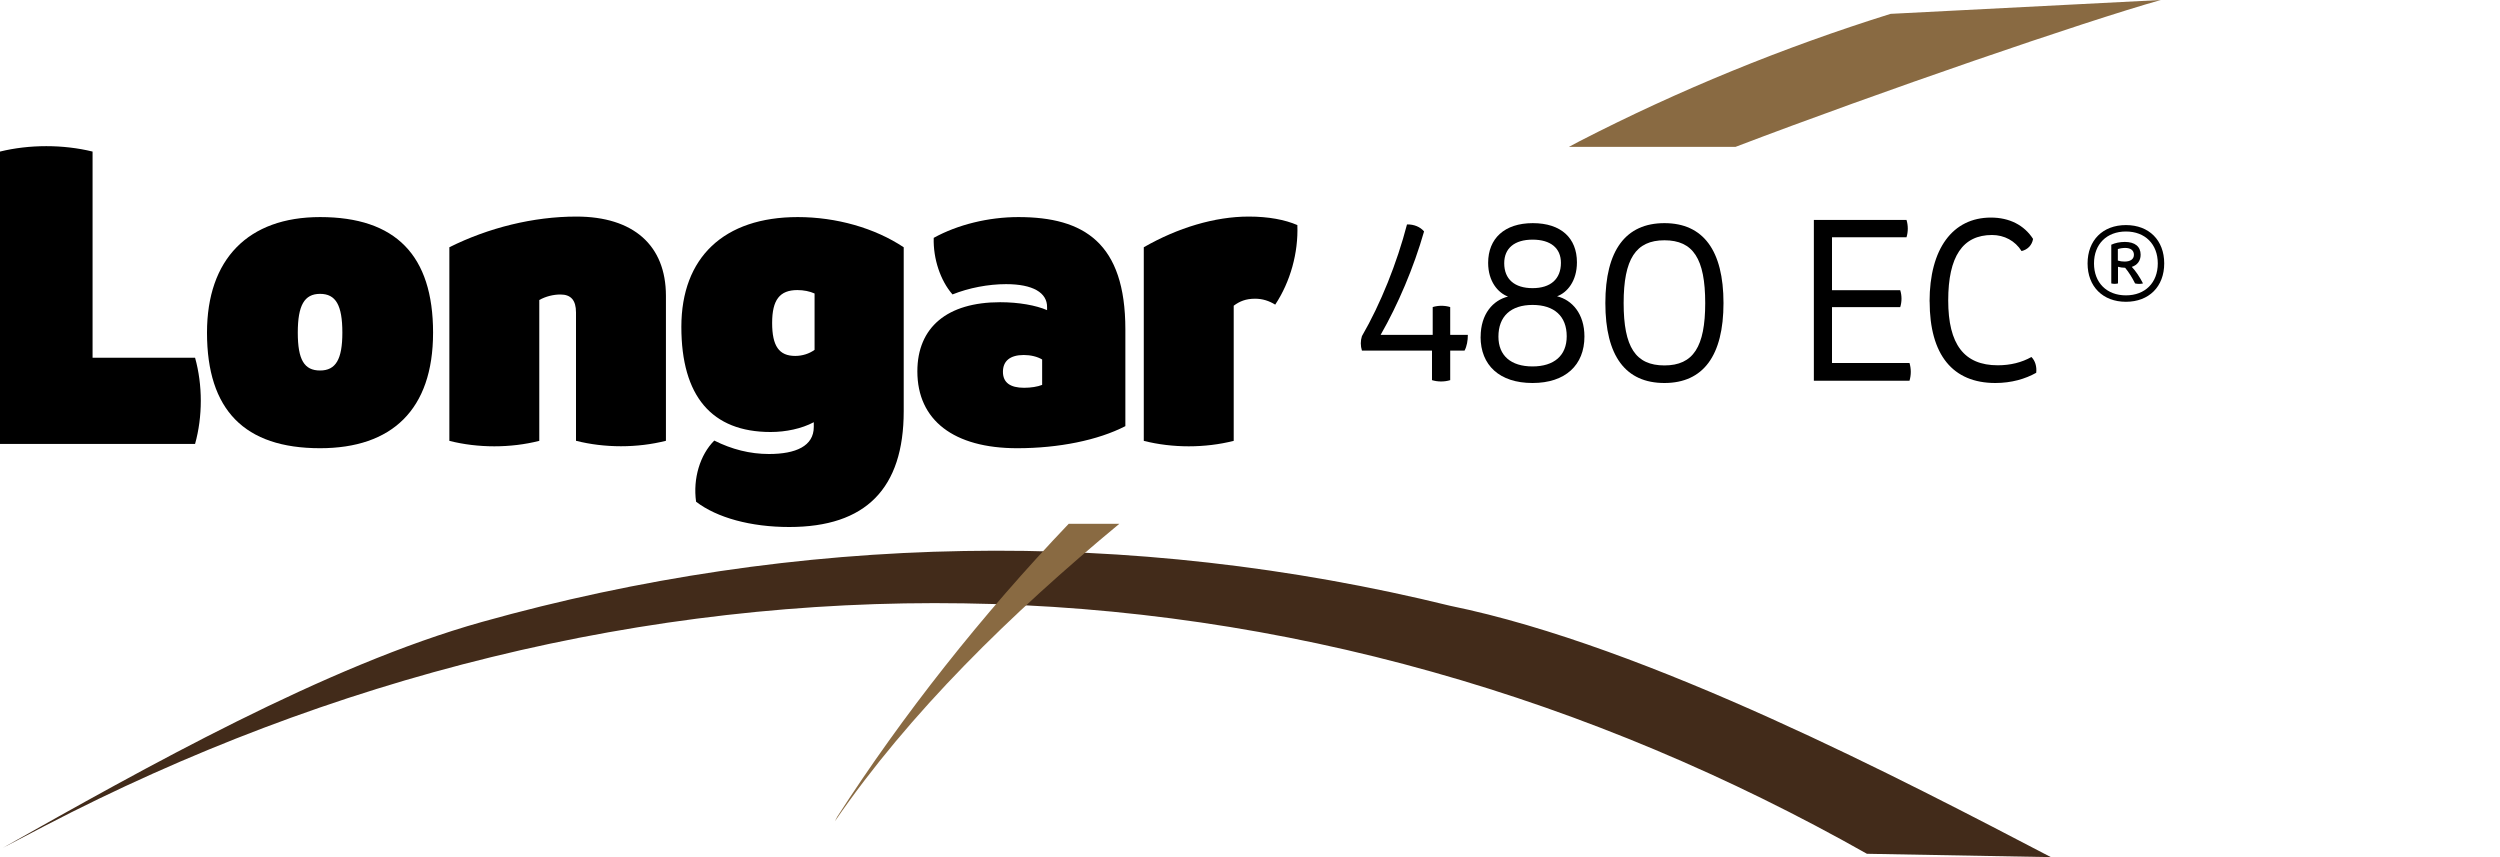
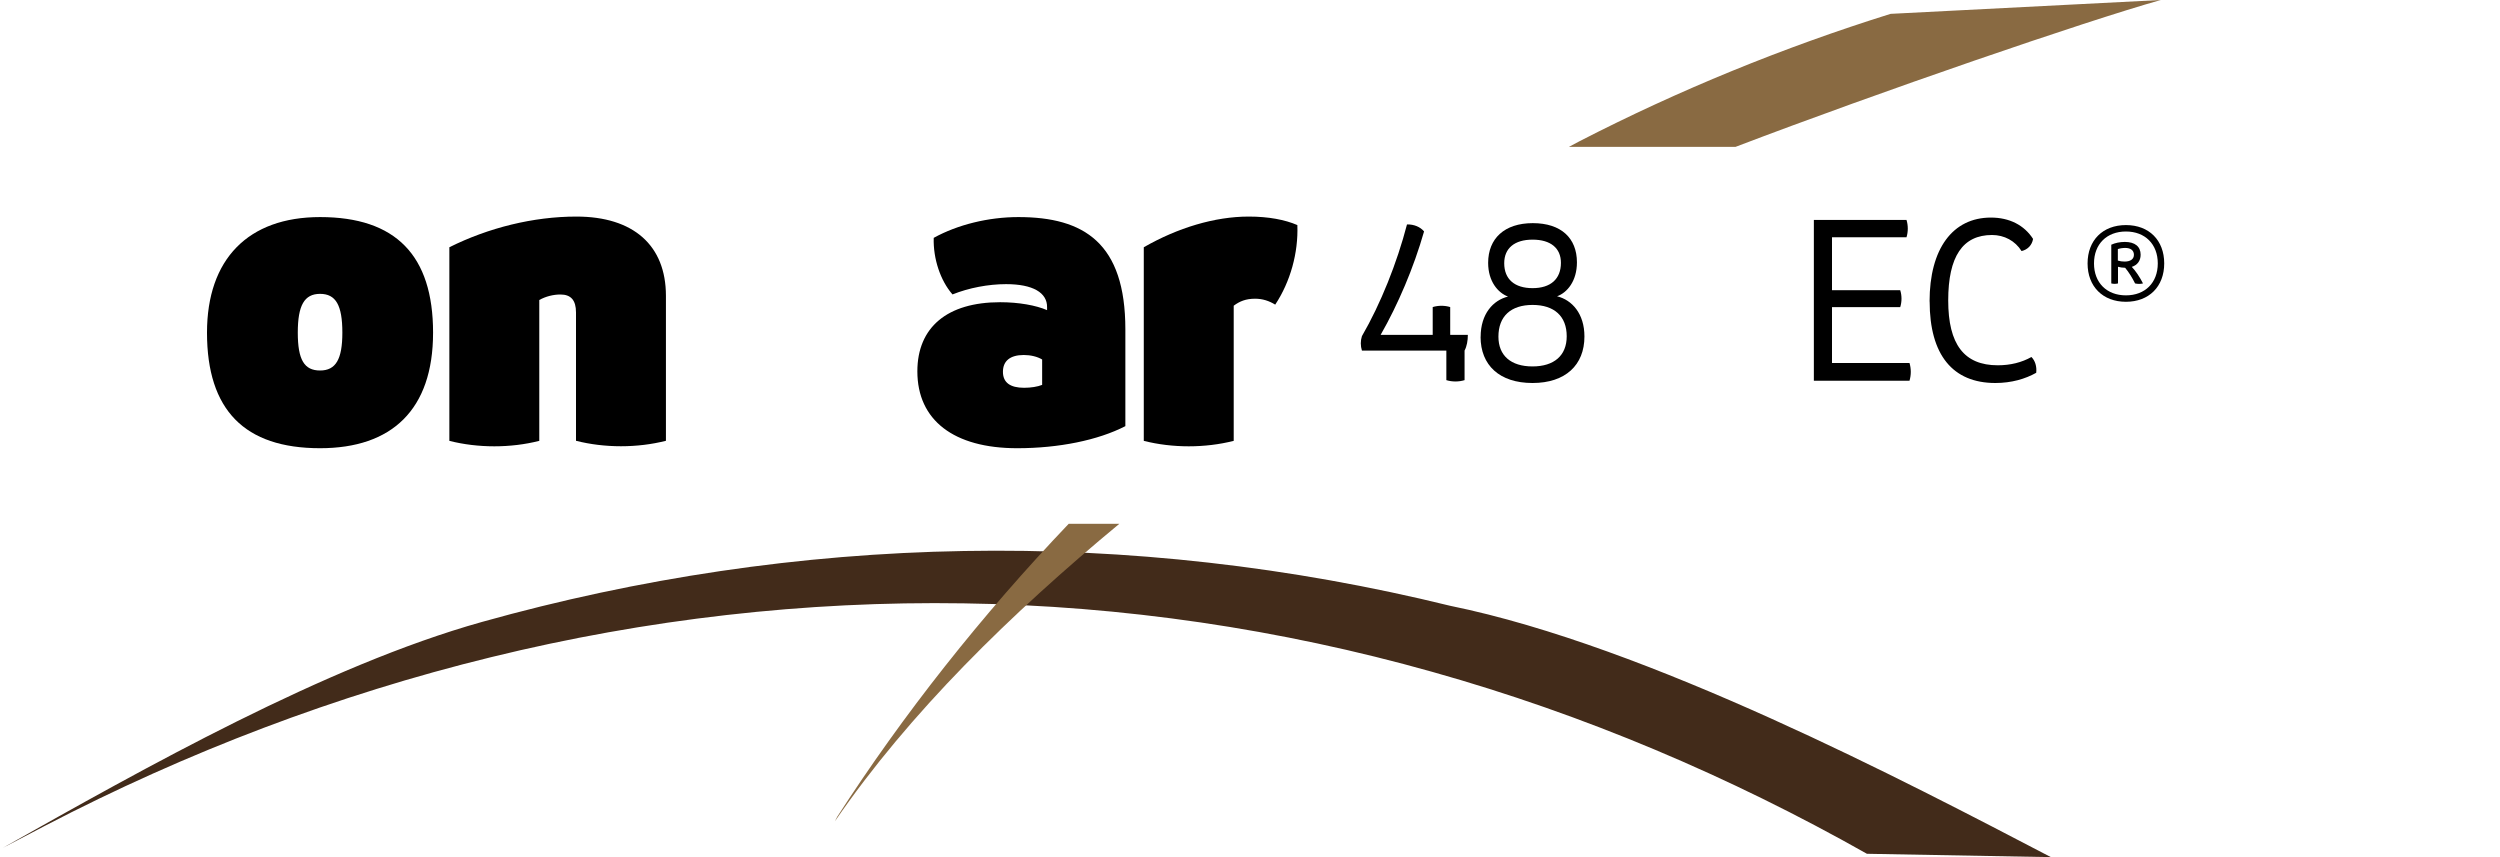
<svg xmlns="http://www.w3.org/2000/svg" id="Camada_1" viewBox="0 0 350 120">
  <defs>
    <style>.cls-1{fill:#896a42;}.cls-2{fill:#422b1a;}</style>
  </defs>
  <path class="cls-2" d="M.48,118.65c19.66-11.07,45.11-25.45,67-31.58,21.88-6.13,44.61-9.54,67.47-9.93,22.86-.41,45.81,2.2,68.07,7.67,27.8,5.67,63.79,24.6,84.11,35.19l-25.76-.47c-19.15-10.82-39.58-19.5-60.85-25.47-21.26-5.99-43.36-9.26-65.56-9.59-22.2-.35-44.49,2.21-66.15,7.52-21.66,5.29-42.68,13.31-62.51,23.62l-5.81,3.04Z" />
  <path class="cls-1" d="M149.62,73.33c-12.19,12.79-23.2,26.72-32.43,41.05l-.31.61c10.46-15.25,24.71-29.14,39.83-41.66h-7.1Z" />
  <path class="cls-1" d="M242.98,20.56c20.19-7.7,48.94-17.58,59.53-20.56l-37.83,1.94c-15.03,4.7-29.63,10.67-43.58,17.85-.49.25-.96.52-1.45.77h23.33Z" />
-   <path d="M27.31,62.15H0V21.22c4.12-1.01,8.84-1.01,12.96,0v28.86h14.35c1.07,3.84,1.07,8.23,0,12.07Z" />
  <path d="M28.98,46.57c0-10.3,5.77-16.18,15.83-16.18,10.59,0,15.82,5.36,15.82,16.18s-5.8,16.18-15.82,16.18c-10.59,0-15.83-5.36-15.83-16.18ZM47.93,46.57c0-3.84-.91-5.43-3.12-5.43s-3.12,1.62-3.12,5.43.91,5.3,3.12,5.3,3.12-1.58,3.12-5.3Z" />
  <path d="M62.92,34.61c5.45-2.72,11.75-4.29,17.77-4.29,7.97,0,12.54,4.01,12.54,11.1v20.29c-4,1.02-8.59,1.02-12.59,0v-17.97c0-1.71-.71-2.51-2.18-2.51-.98,0-2.05.26-2.96.77v19.72c-4,1.02-8.59,1.02-12.59,0v-27.1Z" />
-   <path d="M97.45,70.23c-.45-3.22.55-6.56,2.55-8.55,2.45,1.23,5,1.88,7.65,1.88,3.77,0,6.28-1.11,6.28-3.79v-.66c-1.72.91-3.92,1.37-6.04,1.37-8.25,0-12.5-5.02-12.5-14.72s5.94-15.37,16.3-15.37c5.4,0,10.8,1.54,14.83,4.23v22.93c0,10.85-5.31,16.23-16.03,16.23-5.36,0-10.11-1.29-13.04-3.54ZM114.04,48.97v-7.88c-.65-.3-1.52-.48-2.4-.48-2.48,0-3.54,1.37-3.54,4.6s.96,4.62,3.23,4.62c.99,0,1.98-.31,2.72-.86Z" />
  <path d="M142.41,62.75c-8.89,0-13.98-3.92-13.98-10.76,0-6.16,4.17-9.68,11.59-9.68,2.62,0,5.03.44,6.57,1.11v-.39c.04-2.07-2.01-3.25-5.74-3.25-2.48,0-5.21.52-7.5,1.44-1.68-1.91-2.72-4.99-2.63-7.92,3.35-1.85,7.67-2.91,11.85-2.91,9.2,0,14.98,3.63,14.98,15.72v13.55c-3.82,1.97-9.33,3.09-15.14,3.09h0ZM145.9,53.87v-3.54c-.66-.4-1.61-.63-2.57-.63-1.92,0-2.92.84-2.92,2.35s1.02,2.24,2.96,2.24c.96,0,1.9-.15,2.54-.41Z" />
  <path d="M160.14,34.61c4.74-2.72,9.94-4.29,14.68-4.29,2.77,0,5.07.44,6.81,1.19.15,3.88-.98,7.94-3.1,11.14-.85-.53-1.78-.83-2.81-.83-1.3,0-2.17.36-3,.98v18.92c-4,1.02-8.59,1.02-12.59,0v-27.1Z" />
-   <path d="M200.49,49.08h-9.82c-.21-.64-.21-1.38,0-2.02,2.62-4.52,4.91-10.25,6.31-15.64.98-.02,1.85.34,2.39.98-1.44,5.05-3.66,10.26-6.08,14.48h7.29v-3.89c.78-.24,1.67-.24,2.45,0v3.89h2.47c0,.8-.14,1.6-.46,2.2h-2.01v4.14c-.81.25-1.74.25-2.55,0v-4.14Z" />
+   <path d="M200.49,49.08h-9.82c-.21-.64-.21-1.38,0-2.02,2.62-4.52,4.91-10.25,6.31-15.64.98-.02,1.85.34,2.39.98-1.44,5.05-3.66,10.26-6.08,14.48h7.29v-3.89c.78-.24,1.67-.24,2.45,0v3.89h2.47c0,.8-.14,1.6-.46,2.2v4.14c-.81.25-1.74.25-2.55,0v-4.14Z" />
  <path d="M207.29,47.16c0-3.22,1.75-5.13,3.83-5.64-1.41-.53-2.78-2.13-2.78-4.72,0-3.4,2.28-5.56,6.25-5.56s6.18,2.1,6.18,5.49c0,2.63-1.37,4.24-2.78,4.75,2.08.51,3.83,2.42,3.83,5.63,0,4-2.66,6.51-7.27,6.51s-7.27-2.48-7.27-6.47ZM219.34,47.08c0-2.81-1.74-4.39-4.78-4.39s-4.78,1.59-4.78,4.44c0,2.65,1.74,4.17,4.77,4.17s4.79-1.53,4.79-4.21ZM218.53,36.8c0-2.07-1.45-3.25-3.97-3.25s-3.97,1.2-3.97,3.3c0,2.24,1.45,3.49,3.97,3.49s3.97-1.27,3.97-3.55Z" />
-   <path d="M224.75,42.43c0-7.37,2.84-11.19,8.27-11.19s8.27,3.82,8.27,11.19-2.84,11.19-8.27,11.19-8.27-3.76-8.27-11.19ZM238.73,42.43c0-6.23-1.7-8.79-5.71-8.79s-5.71,2.62-5.71,8.79,1.67,8.73,5.71,8.73,5.71-2.61,5.71-8.73Z" />
  <path d="M267.33,53.3h-13.39v-22.51h12.97c.24.77.24,1.66,0,2.43h-10.43v7.41h9.55c.24.75.24,1.62,0,2.37h-9.55v7.82h10.85c.24.79.24,1.69,0,2.48Z" />
  <path d="M270.14,42.21c0-7.38,3.23-11.75,8.59-11.75,2.59,0,4.66,1.06,5.9,2.99-.15.87-.74,1.49-1.61,1.7-.9-1.43-2.41-2.25-4.14-2.25-4.1,0-6.13,3-6.13,9.16s2.23,9.08,6.94,9.08c1.78,0,3.36-.4,4.71-1.16.52.52.77,1.33.67,2.21-1.53.86-3.47,1.43-5.72,1.43-5.96,0-9.2-3.92-9.2-11.42Z" />
  <path d="M302.99,36.88c0,3.24-2.13,5.37-5.36,5.37s-5.37-2.13-5.37-5.37,2.13-5.37,5.37-5.37,5.36,2.13,5.36,5.37ZM302.09,36.88c0-2.69-1.77-4.47-4.46-4.47s-4.47,1.77-4.47,4.47,1.78,4.47,4.47,4.47,4.46-1.77,4.46-4.47ZM298.45,37.36c.54.57,1.11,1.41,1.57,2.32-.35.09-.75.09-1.11,0-.39-.79-.88-1.58-1.39-2.19-.34,0-.72-.06-1-.14v2.33c-.3.08-.64.08-.94,0v-5.42c.53-.25,1.22-.39,1.9-.39,1.41,0,2.21.65,2.21,1.79,0,.85-.46,1.45-1.23,1.7ZM297.44,36.62c.83,0,1.31-.35,1.31-.95s-.44-.96-1.21-.96c-.37,0-.75.06-1.04.16v1.61c.27.09.62.14.95.14Z" />
</svg>